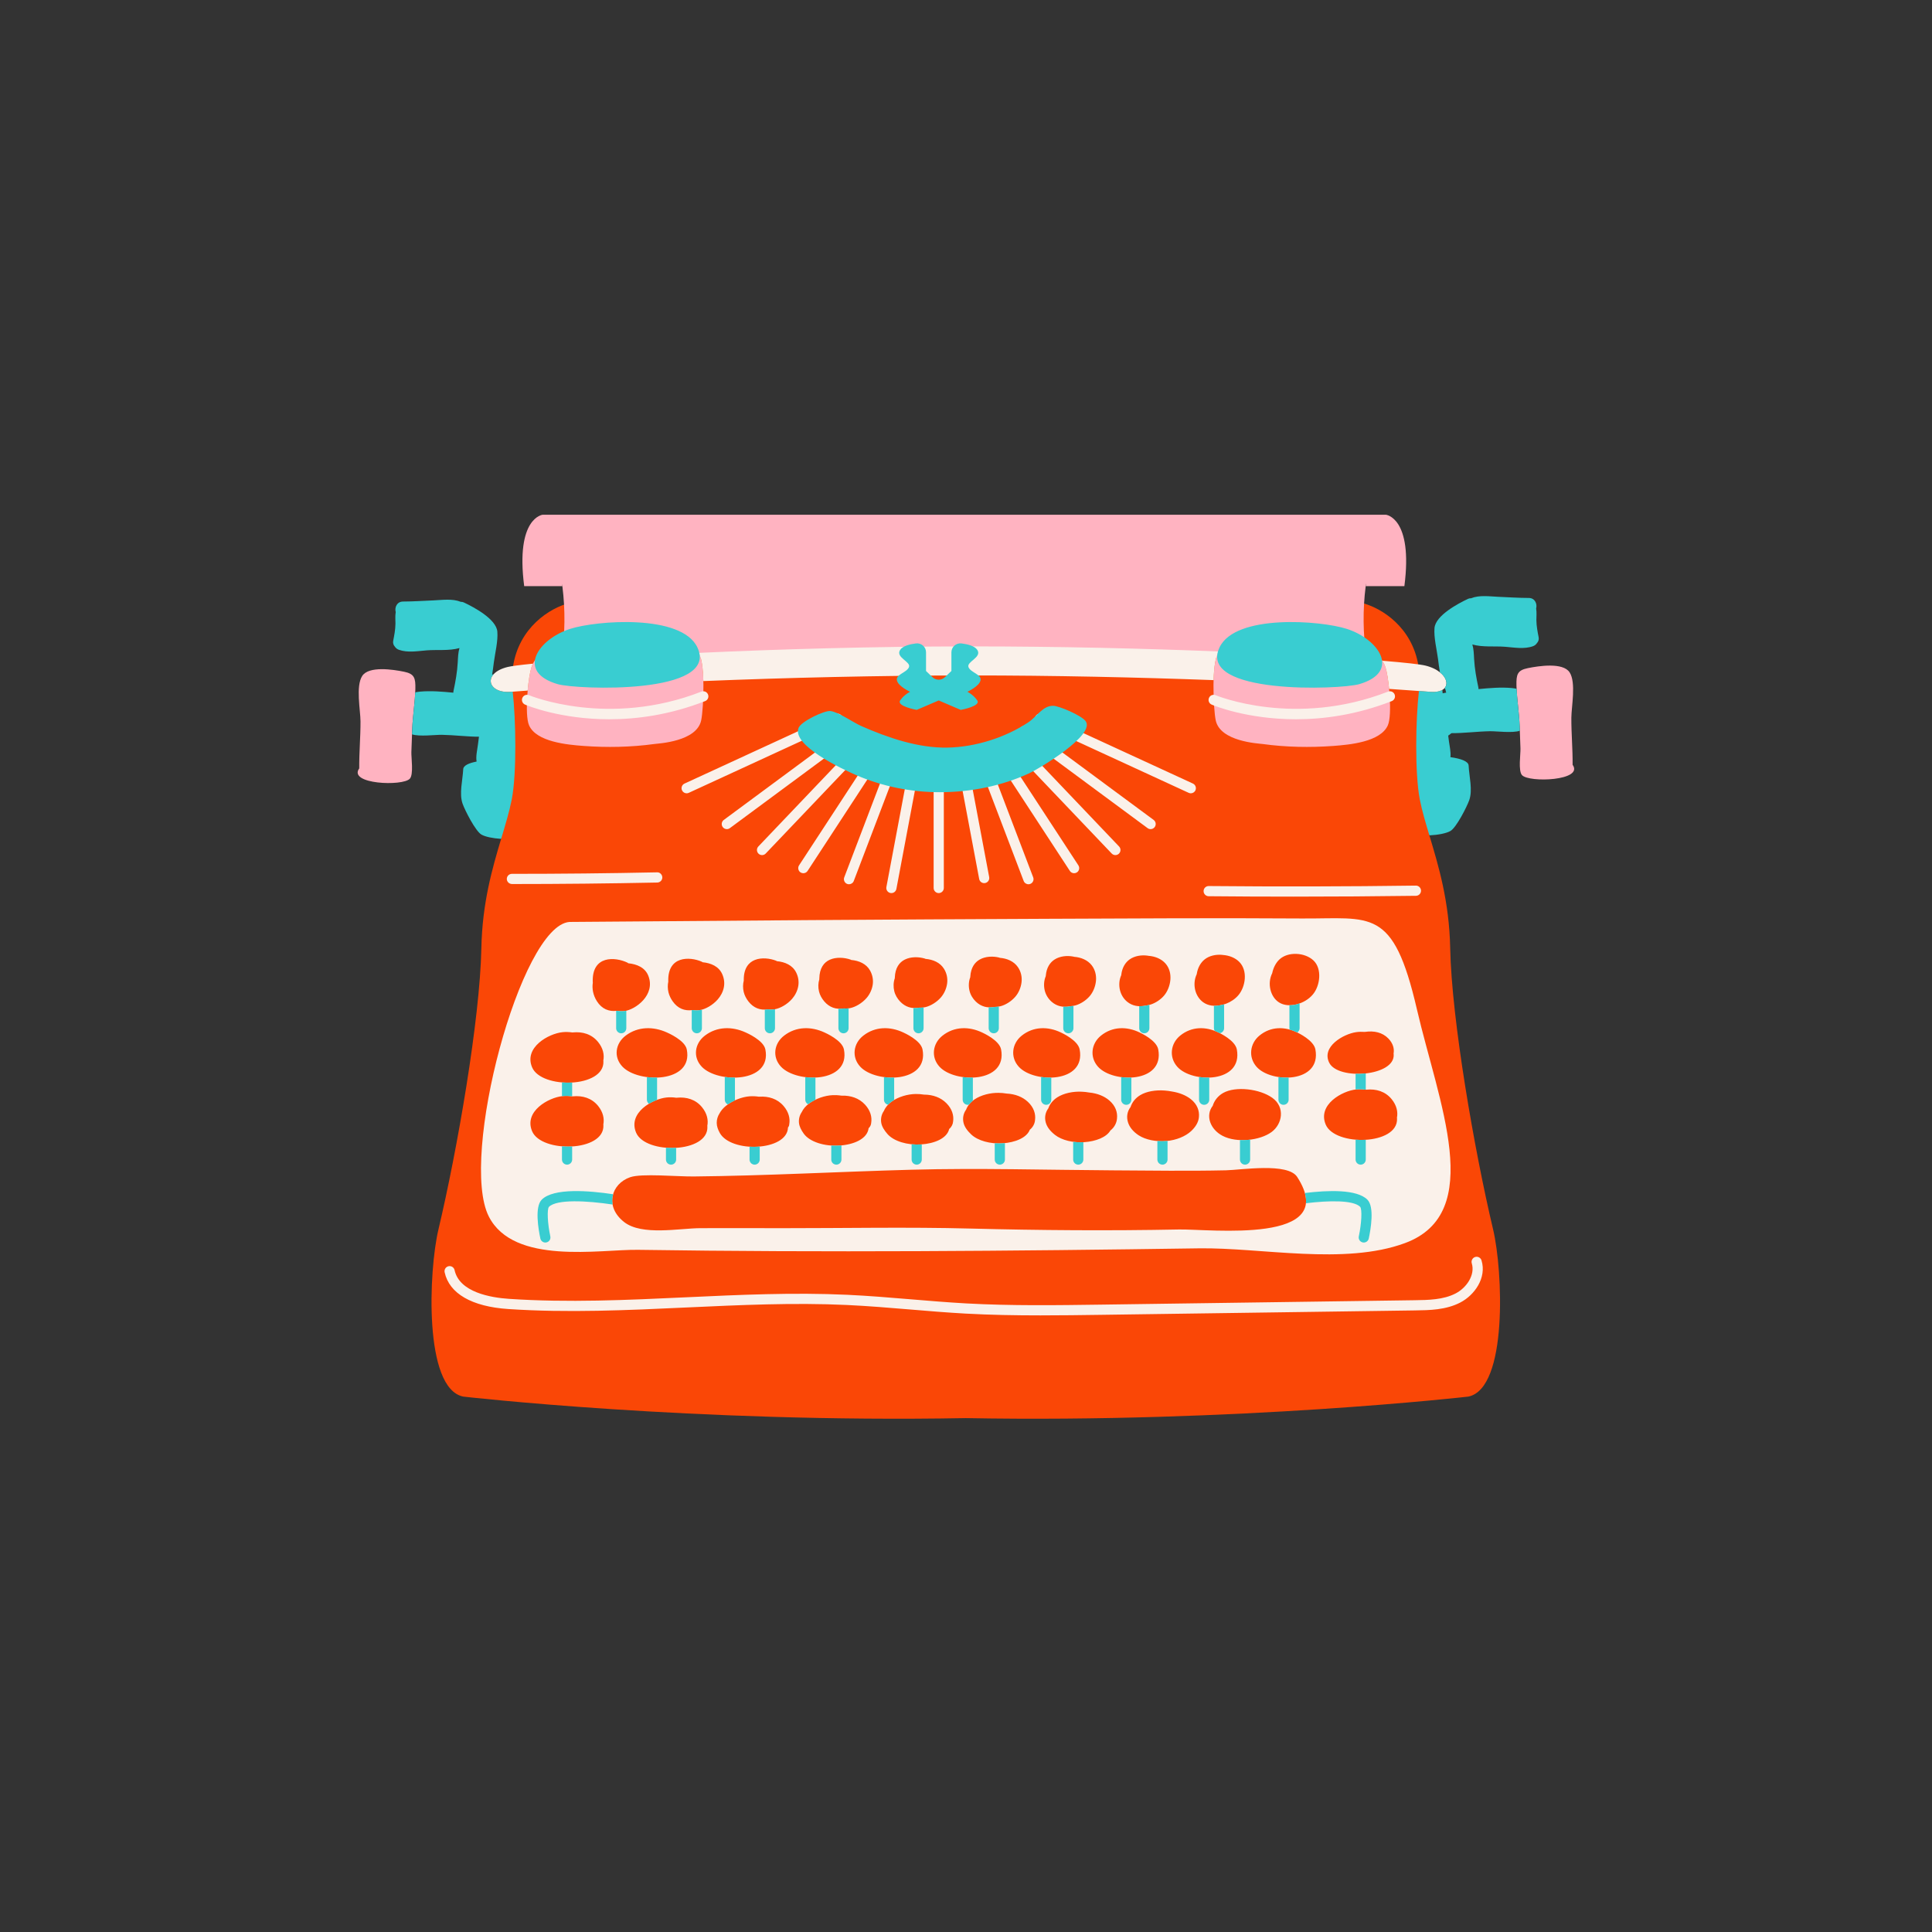
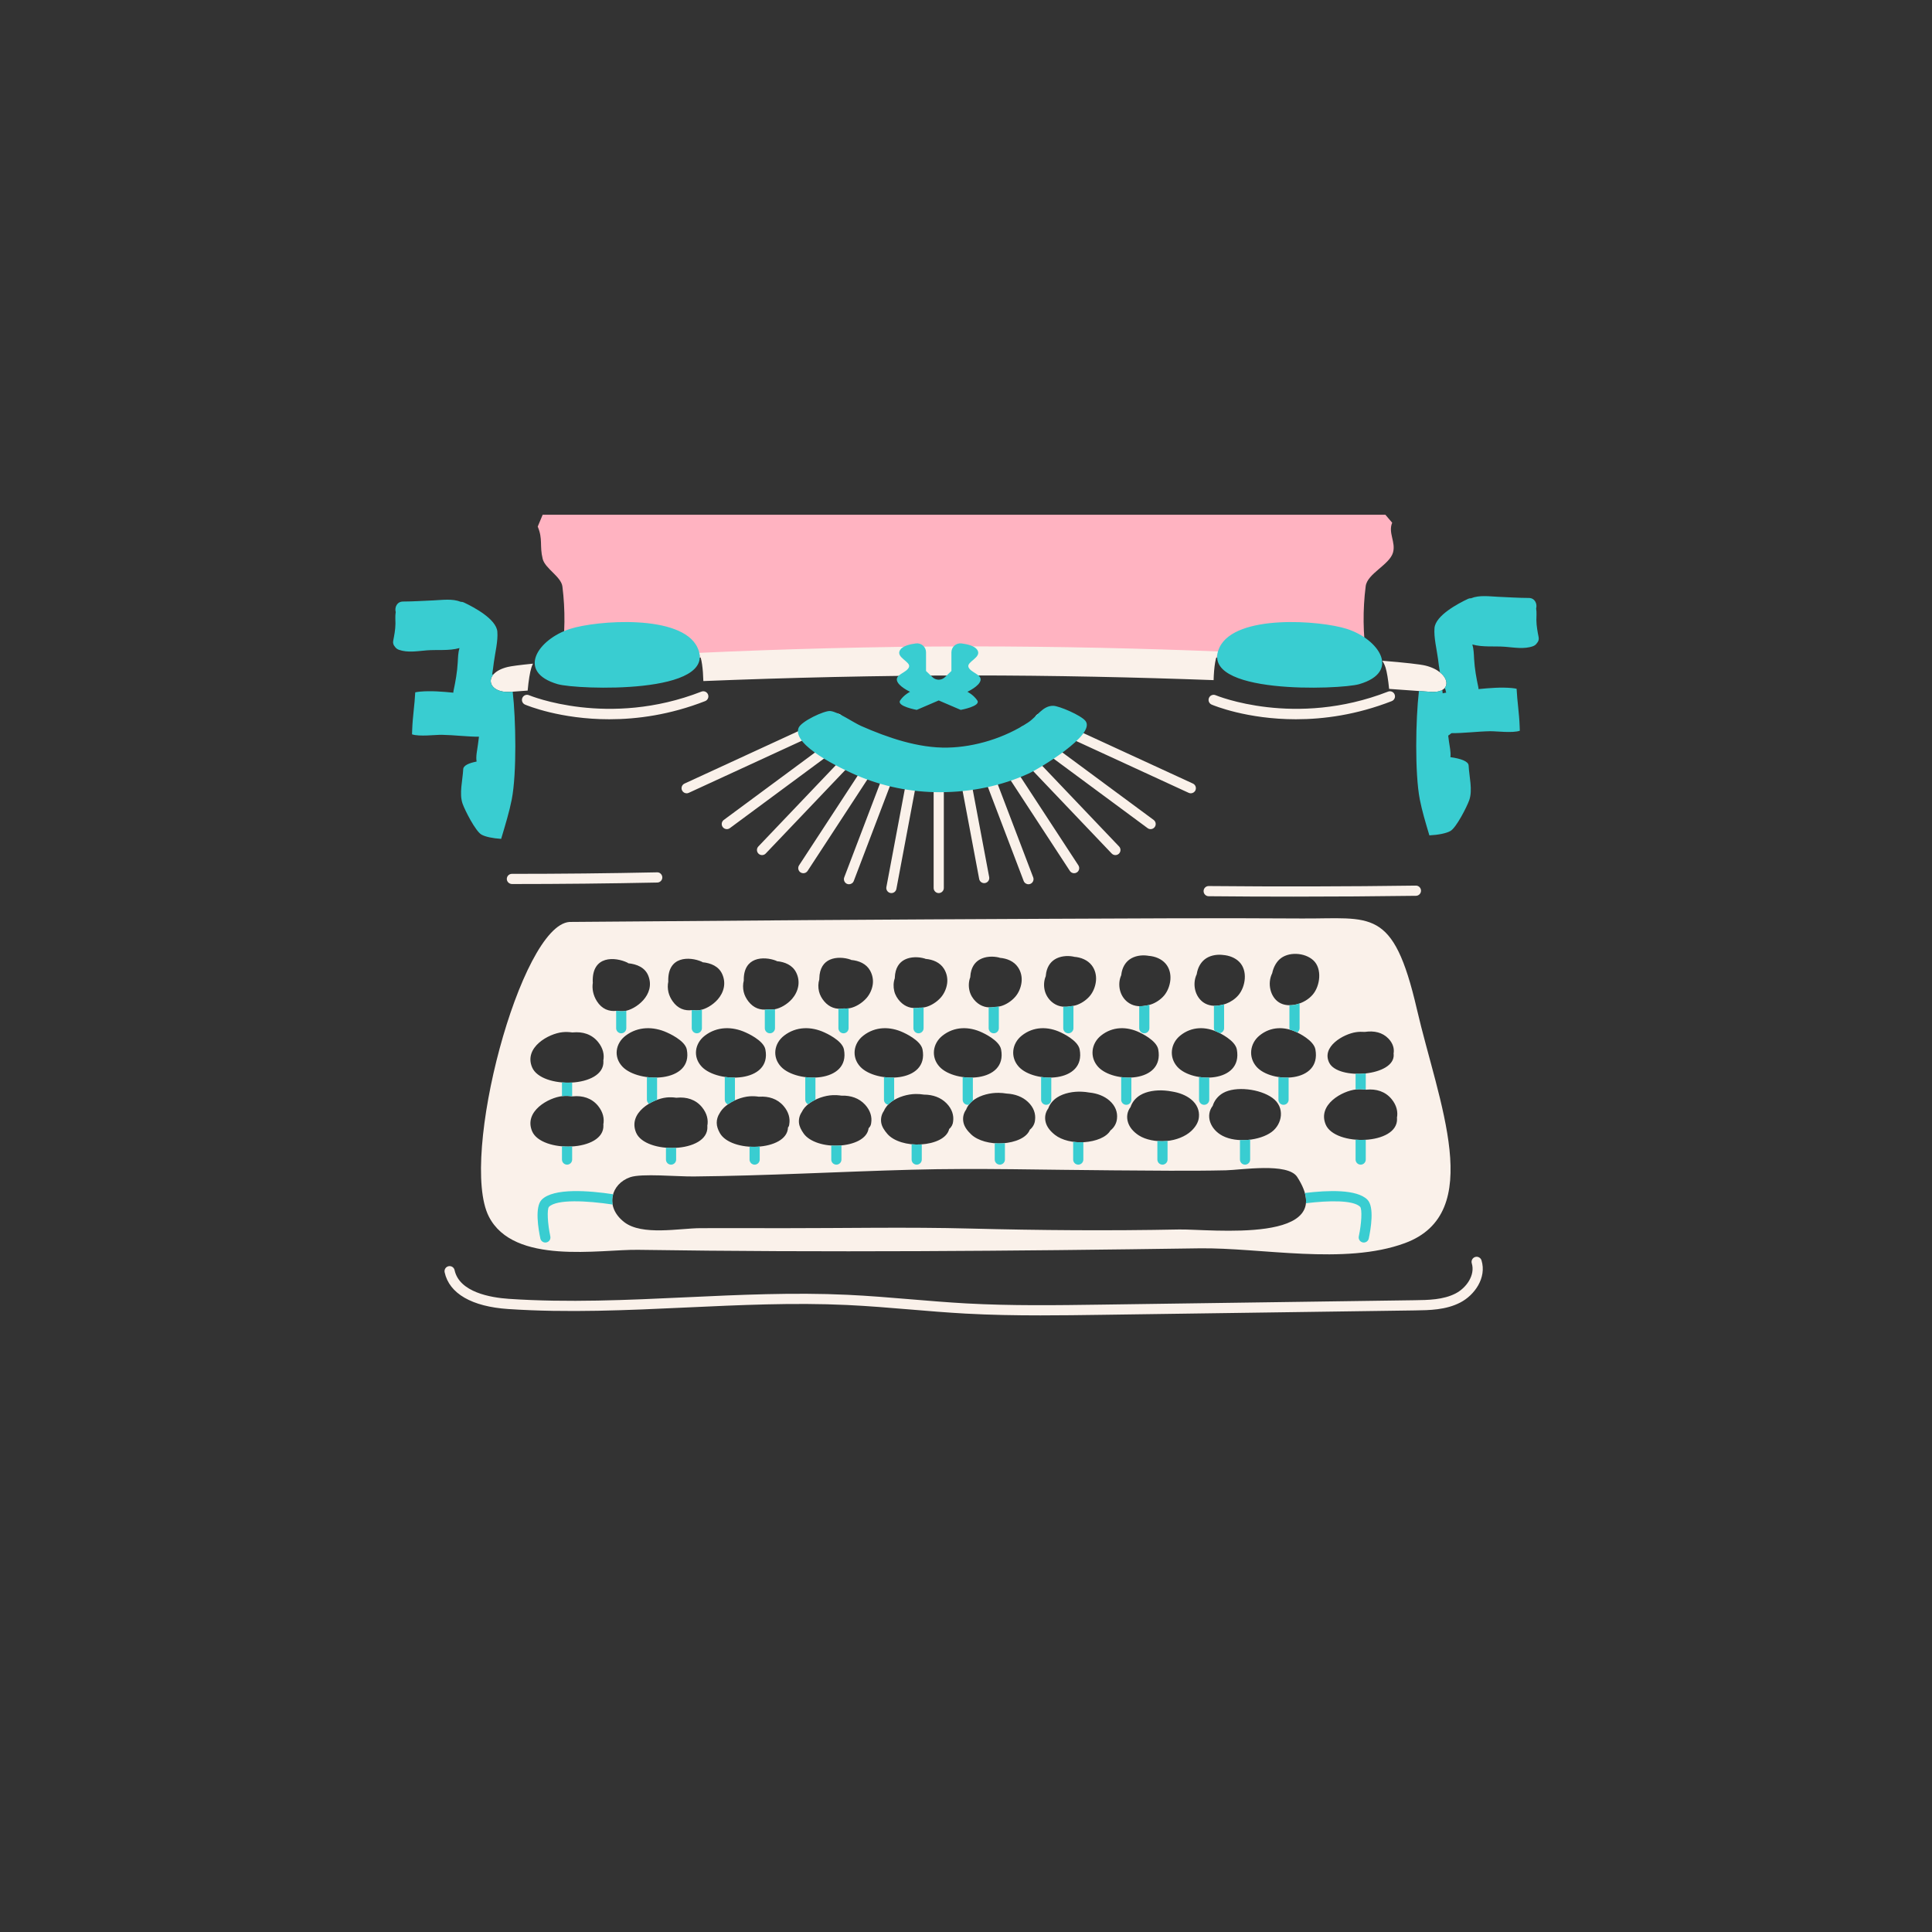
<svg xmlns="http://www.w3.org/2000/svg" width="500" viewBox="0 0 375 375" height="500" preserveAspectRatio="xMidYMid meet">
  <rect x="0" y="0" width="375" height="375" fill="#333333" stroke="none" />
  <defs>
    <clipPath id="1bf4a8ca1c">
-       <path d="M 83.59 113.156 L 291.379 113.156 L 291.379 275.371 L 83.59 275.371 Z M 83.59 113.156 " clip-rule="nonzero" />
-     </clipPath>
+       </clipPath>
    <clipPath id="c73f338a30">
      <path d="M 104 99.887 L 271 99.887 L 271 128 L 104 128 Z M 104 99.887 " clip-rule="nonzero" />
    </clipPath>
    <clipPath id="0167de2077">
-       <path d="M 69 99.887 L 306 99.887 L 306 152 L 69 152 Z M 69 99.887 " clip-rule="nonzero" />
-     </clipPath>
+       </clipPath>
  </defs>
  <g clip-path="url(#1bf4a8ca1c)">
    <path fill="#fa4706" d="M 285.012 271.078 C 285.012 271.078 240.211 276.215 187.457 275.254 C 134.699 276.215 89.906 271.078 89.906 271.078 C 82.215 269.473 83.207 246.625 85.098 238.652 C 88.758 223.227 93.156 197.879 93.43 184.078 C 93.605 175.227 95.574 168.488 97.27 162.824 C 98.098 160.062 93.172 153.27 93.637 150.902 C 94.633 145.781 94.074 138 93.473 132.816 C 93.262 130.98 99.352 130.801 99.594 129.266 C 100.766 121.883 106.586 117.984 110.734 116.984 C 129.383 112.477 245.531 112.477 264.18 116.984 C 268.316 117.98 274.109 121.855 275.309 129.191 C 275.562 130.742 280.164 132.039 279.949 133.906 C 279.348 139.086 279.754 145.781 280.754 150.902 C 281.18 153.074 276.691 159.648 277.441 162.145 C 279.18 167.949 281.301 174.871 281.484 184.078 C 281.762 197.879 286.156 223.227 289.816 238.652 C 291.707 246.625 292.703 269.473 285.012 271.078 " fill-opacity="1" fill-rule="nonzero" />
  </g>
  <g clip-path="url(#c73f338a30)">
    <path fill="#ffb3c1" d="M 270.223 101.461 C 269.398 103.418 270.953 105.211 270.383 107.242 C 269.719 109.621 265.395 111.324 265.082 113.773 C 264.496 118.355 264.543 123.02 265.23 127.637 L 109.004 127.637 C 109.691 123.047 109.734 118.41 109.164 113.848 C 108.922 111.918 105.797 110.363 105.332 108.473 C 104.699 105.895 105.41 104.676 104.371 102.211 L 105.332 99.91 L 268.902 99.91 L 270.223 101.461 " fill-opacity="1" fill-rule="nonzero" />
  </g>
  <g clip-path="url(#0167de2077)">
-     <path fill="#ffb3c1" d="M 305.242 148.445 C 305.273 145.402 304.984 142.367 305 139.324 C 305.008 137.156 305.949 132.488 304.664 130.508 C 303.379 128.523 298.656 129.258 296.559 129.684 C 294.523 130.094 294.297 130.902 294.344 133.059 C 294.406 135.641 294.871 138.277 294.961 140.887 C 295.012 142.355 295.07 143.824 295.121 145.293 C 295.156 146.375 294.664 149.605 295.418 150.449 C 296.773 151.961 307.473 151.539 305.242 148.445 Z M 78.41 130.379 C 76.312 129.953 71.59 129.219 70.305 131.203 C 69.016 133.188 69.965 137.852 69.973 140.02 C 69.984 143.062 69.699 146.098 69.727 149.141 C 67.496 152.234 78.195 152.656 79.551 151.141 C 80.305 150.301 79.812 147.07 79.848 145.988 C 79.898 144.52 79.957 143.047 80.008 141.582 C 80.098 138.969 80.562 136.332 80.621 133.75 C 80.672 131.594 80.445 130.789 78.41 130.379 Z M 259.965 125.887 C 255.289 126.07 250.598 126.273 245.918 125.965 C 243.535 125.809 238.32 124.383 236.59 126.496 C 235.086 128.328 235.5 137.52 235.965 139.793 C 236.82 143.957 244.266 144.301 245.066 144.41 C 249.566 145.031 254.285 145.121 258.82 144.785 C 261.922 144.555 267.953 144.02 269.379 140.785 C 270.277 138.75 269.594 131.59 268.934 129.57 C 267.645 125.645 263.668 125.742 259.965 125.887 Z M 126.156 125.965 C 121.473 126.273 116.781 126.07 112.105 125.887 C 108.406 125.742 104.43 125.645 103.145 129.57 C 102.48 131.59 101.793 138.75 102.691 140.785 C 104.117 144.02 110.148 144.555 113.254 144.785 C 117.789 145.121 122.508 145.031 127.008 144.41 C 127.812 144.301 135.258 143.957 136.105 139.793 C 136.57 137.52 136.988 128.328 135.488 126.496 C 133.75 124.383 128.539 125.809 126.156 125.965 Z M 269.004 99.91 C 268.965 99.918 268.934 99.926 268.895 99.934 L 268.641 100.531 C 266.852 104.785 265.66 109.238 265.082 113.773 L 272.59 113.773 C 274.312 100.453 269.004 99.91 269.004 99.91 Z M 109.152 113.773 L 101.746 113.773 C 100.023 100.453 105.332 99.91 105.332 99.91 L 105.594 100.531 C 107.383 104.785 108.574 109.238 109.152 113.773 " fill-opacity="1" fill-rule="nonzero" />
-   </g>
+     </g>
  <path fill="#faf1ea" d="M 234.66 135.465 C 234.445 135.969 234.68 136.547 235.18 136.762 C 235.594 136.938 242.035 139.609 251.543 139.609 C 256.934 139.609 263.312 138.75 270.137 136.086 C 270.648 135.887 270.898 135.316 270.699 134.805 C 270.5 134.297 269.93 134.043 269.422 134.242 C 251.344 141.297 236.105 135.004 235.953 134.941 C 235.453 134.727 234.871 134.961 234.66 135.465 Z M 101.387 135.465 C 101.176 135.969 101.41 136.547 101.91 136.762 C 102.324 136.938 108.762 139.609 118.27 139.609 C 123.664 139.609 130.039 138.75 136.867 136.086 C 137.375 135.887 137.625 135.316 137.43 134.805 C 137.23 134.297 136.66 134.043 136.148 134.242 C 118.074 141.297 102.836 135.004 102.684 134.941 C 102.18 134.727 101.602 134.961 101.387 135.465 Z M 188.402 131.102 C 204.461 131.102 220.738 131.465 235.559 132.012 C 235.633 129.555 235.922 127.305 236.59 126.496 C 236.602 126.48 236.617 126.469 236.629 126.453 C 222.43 125.883 205.68 125.465 188.402 125.465 C 169.516 125.465 150.965 126.016 135.641 126.723 C 136.211 127.699 136.457 129.867 136.52 132.195 C 152.566 131.547 170.617 131.102 188.402 131.102 Z M 99.105 134.285 C 100.168 134.203 101.277 134.125 102.418 134.043 C 102.586 132.152 102.867 130.414 103.145 129.57 C 103.23 129.301 103.336 129.051 103.449 128.816 C 100.926 129.066 99.234 129.289 98.531 129.461 C 93.562 130.68 94.633 134.629 99.105 134.285 Z M 269.625 133.715 C 272.523 133.906 275.227 134.098 277.699 134.285 C 282.172 134.629 281.648 130.41 276.68 129.191 C 275.676 128.945 272.75 128.613 268.305 128.25 C 268.555 128.629 268.766 129.066 268.934 129.57 C 269.191 130.363 269.453 131.957 269.625 133.715 Z M 287.562 244.641 C 287.402 244.117 286.852 243.824 286.328 243.98 C 285.809 244.141 285.512 244.695 285.672 245.215 C 286.367 247.496 284.621 249.98 282.531 251.059 C 280.148 252.293 277.207 252.336 274.609 252.371 L 213.777 253.227 C 205.168 253.348 196.266 253.473 187.543 252.992 C 183.957 252.793 180.312 252.488 176.785 252.195 C 172.758 251.859 168.598 251.512 164.484 251.32 C 154.027 250.832 143.41 251.324 133.141 251.805 C 121.859 252.332 110.191 252.875 98.77 252.105 C 95.234 251.867 89.168 250.828 88.234 246.531 C 88.117 245.996 87.594 245.656 87.059 245.773 C 86.523 245.891 86.191 246.418 86.305 246.953 C 87.199 251.078 91.578 253.609 98.637 254.082 C 110.172 254.855 121.895 254.309 133.23 253.781 C 143.457 253.309 154.031 252.812 164.391 253.297 C 168.469 253.488 172.613 253.832 176.621 254.168 C 180.16 254.465 183.82 254.77 187.434 254.969 C 192.254 255.234 197.121 255.316 201.957 255.316 C 205.938 255.316 209.902 255.262 213.805 255.207 L 274.637 254.352 C 277.453 254.312 280.641 254.27 283.438 252.82 C 286.207 251.387 288.594 248.031 287.562 244.641 Z M 274.816 171.895 C 261.477 172.078 247.953 172.105 234.613 171.98 C 234.609 171.98 234.609 171.98 234.605 171.98 C 234.062 171.98 233.621 172.414 233.617 172.957 C 233.613 173.504 234.051 173.953 234.594 173.957 C 240.074 174.012 245.582 174.035 251.094 174.035 C 259.023 174.035 266.969 173.98 274.844 173.875 C 275.387 173.867 275.824 173.418 275.816 172.871 C 275.809 172.332 275.367 171.895 274.828 171.895 C 274.824 171.895 274.82 171.895 274.816 171.895 Z M 99.406 169.613 C 99.391 169.613 99.375 169.613 99.359 169.613 C 98.812 169.613 98.371 170.055 98.371 170.602 C 98.371 171.164 98.852 171.594 99.406 171.59 C 108.75 171.59 118.234 171.492 127.586 171.301 C 128.133 171.289 128.566 170.836 128.555 170.289 C 128.543 169.742 128.066 169.289 127.547 169.32 C 118.203 169.516 108.738 169.613 99.406 169.613 Z M 103.281 219.57 C 105.074 223.828 117.328 223.59 117.121 218.418 C 117.121 218.363 117.109 218.312 117.105 218.258 C 117.328 217.125 117.059 215.855 116.094 214.66 C 114.848 213.121 113.059 212.617 111.195 212.797 C 111.164 212.797 111.129 212.805 111.098 212.805 C 110.449 212.707 109.805 212.691 109.203 212.75 C 106.477 213.023 101.652 215.707 103.281 219.57 Z M 103.281 207.168 C 105.074 211.426 117.328 211.184 117.121 206.012 C 117.121 205.957 117.109 205.906 117.105 205.852 C 117.328 204.719 117.059 203.449 116.094 202.258 C 114.848 200.715 113.059 200.211 111.195 200.391 C 111.164 200.391 111.129 200.395 111.098 200.398 C 110.449 200.305 109.805 200.285 109.203 200.344 C 106.477 200.617 101.652 203.305 103.281 207.168 Z M 115.066 190.734 C 114.891 191.871 115.102 193.137 115.852 194.328 C 116.824 195.871 118.219 196.375 119.672 196.199 C 119.699 196.195 119.723 196.191 119.746 196.188 C 120.258 196.281 120.762 196.305 121.227 196.242 C 122.289 196.105 123.801 195.32 124.871 194.113 C 125.941 192.902 126.562 191.266 125.848 189.422 C 125.211 187.777 123.609 187.141 121.945 186.969 C 121.902 186.926 121.859 186.883 121.809 186.859 C 120.602 186.277 118.875 185.914 117.465 186.34 C 116.059 186.77 114.969 187.988 115.051 190.574 C 115.051 190.629 115.062 190.68 115.066 190.734 Z M 129.445 200.398 C 126.805 199.207 123.844 199.207 121.449 201.008 C 119.434 202.523 119.035 205.195 120.852 207.074 C 123.957 210.273 134.609 210.281 133.305 203.699 C 132.949 201.902 129.641 200.492 129.445 200.398 Z M 129.715 190.531 C 129.574 191.191 129.582 191.902 129.75 192.605 C 129.898 193.215 130.176 193.805 130.566 194.355 C 131.559 195.773 132.906 196.246 134.332 196.062 C 134.355 196.059 134.383 196.051 134.406 196.047 C 134.895 196.125 135.371 196.133 135.824 196.066 C 136.863 195.906 138.297 195.145 139.309 193.992 C 139.883 193.336 140.324 192.535 140.496 191.652 C 140.656 190.836 140.578 189.965 140.188 189.086 C 139.512 187.555 137.98 186.926 136.367 186.77 C 136.324 186.727 136.281 186.691 136.23 186.672 C 135.027 186.141 133.352 185.863 132.004 186.328 C 130.68 186.785 129.668 187.969 129.707 190.375 C 129.707 190.43 129.715 190.477 129.715 190.531 Z M 136.824 201.008 C 134.832 202.523 134.434 205.195 136.234 207.074 C 139.305 210.273 149.848 210.281 148.559 203.699 C 148.207 201.902 144.934 200.492 144.734 200.398 C 142.125 199.207 139.195 199.207 136.824 201.008 Z M 144.367 190.324 C 144.184 191.031 144.18 191.797 144.355 192.543 C 144.516 193.207 144.844 193.828 145.273 194.383 C 146.285 195.68 147.594 196.121 148.988 195.922 C 149.016 195.918 149.039 195.914 149.062 195.91 C 149.527 195.969 149.988 195.965 150.418 195.887 C 151.438 195.703 152.789 194.969 153.746 193.875 C 154.34 193.191 154.781 192.332 154.941 191.406 C 155.09 190.539 154.969 189.625 154.531 188.75 C 153.816 187.324 152.348 186.711 150.789 186.566 C 150.75 186.531 150.707 186.5 150.656 186.48 C 149.449 186.008 147.828 185.816 146.547 186.316 C 145.305 186.801 144.359 187.945 144.363 190.18 C 144.363 190.23 144.367 190.273 144.367 190.324 Z M 152.203 201.008 C 150.227 202.523 149.836 205.195 151.617 207.074 C 154.652 210.273 165.082 210.281 163.809 203.699 C 163.461 201.902 160.223 200.492 160.027 200.398 C 157.445 199.207 154.547 199.207 152.203 201.008 Z M 159.027 190.086 C 158.797 190.836 158.781 191.656 158.969 192.445 C 159.141 193.16 159.516 193.816 159.992 194.375 C 161.008 195.555 162.289 195.961 163.656 195.75 C 163.68 195.746 163.703 195.742 163.727 195.738 C 164.168 195.777 164.609 195.758 165.02 195.672 C 166.016 195.465 167.289 194.754 168.195 193.719 C 168.805 193.016 169.246 192.098 169.395 191.129 C 169.531 190.203 169.367 189.254 168.879 188.379 C 168.137 187.059 166.727 186.465 165.219 186.328 C 165.18 186.297 165.137 186.27 165.086 186.254 C 163.879 185.84 162.316 185.734 161.09 186.27 C 159.934 186.777 159.062 187.891 159.027 189.945 C 159.023 189.996 159.027 190.039 159.027 190.086 Z M 167.578 201.008 C 165.625 202.523 165.238 205.195 167 207.074 C 170.004 210.273 180.324 210.281 179.062 203.699 C 178.719 201.902 175.512 200.492 175.32 200.398 C 172.766 199.207 169.898 199.207 167.578 201.008 Z M 173.574 192.371 C 173.758 193.141 174.176 193.828 174.707 194.391 C 175.715 195.461 176.98 195.828 178.316 195.602 C 178.34 195.598 178.363 195.594 178.383 195.59 C 178.805 195.609 179.223 195.578 179.613 195.484 C 180.59 195.254 181.785 194.566 182.633 193.59 C 183.262 192.863 183.707 191.887 183.84 190.871 C 183.965 189.895 183.766 188.902 183.223 188.035 C 182.461 186.816 181.098 186.242 179.641 186.117 C 179.602 186.09 179.559 186.07 179.508 186.055 C 178.301 185.695 176.793 185.676 175.633 186.25 C 174.559 186.781 173.754 187.859 173.684 189.742 C 173.68 189.785 173.684 189.828 173.68 189.871 C 173.402 190.664 173.375 191.543 173.574 192.371 Z M 182.953 201.008 C 181.02 202.523 180.637 205.195 182.379 207.074 C 185.355 210.273 195.562 210.281 194.312 203.699 C 193.973 201.902 190.805 200.492 190.613 200.398 C 188.086 199.207 185.25 199.207 182.953 201.008 Z M 188.18 192.305 C 188.379 193.129 188.832 193.852 189.414 194.414 C 190.414 195.379 191.668 195.699 192.973 195.461 C 192.996 195.457 193.02 195.453 193.039 195.449 C 193.438 195.449 193.836 195.406 194.207 195.305 C 195.164 195.051 196.277 194.387 197.07 193.465 C 197.715 192.719 198.164 191.688 198.285 190.625 C 198.398 189.594 198.164 188.562 197.562 187.699 C 196.785 186.582 195.465 186.027 194.066 185.914 C 194.023 185.891 193.98 185.875 193.934 185.859 C 192.719 185.562 191.273 185.621 190.172 186.238 C 189.184 186.789 188.441 187.836 188.336 189.543 C 188.336 189.586 188.336 189.621 188.332 189.664 C 188.008 190.504 187.969 191.438 188.18 192.305 Z M 198.328 201.008 C 196.418 202.523 196.039 205.195 197.762 207.074 C 200.703 210.273 210.797 210.281 209.562 203.699 C 209.227 201.902 206.094 200.492 205.906 200.398 C 203.406 199.207 200.598 199.207 198.328 201.008 Z M 202.781 192.246 C 202.996 193.121 203.488 193.887 204.125 194.445 C 205.109 195.309 206.352 195.578 207.633 195.328 C 207.652 195.324 207.676 195.32 207.695 195.316 C 208.074 195.297 208.445 195.238 208.801 195.129 C 209.734 194.852 210.766 194.215 211.508 193.352 C 212.172 192.578 212.621 191.492 212.727 190.383 C 212.828 189.301 212.566 188.223 211.902 187.363 C 211.113 186.348 209.836 185.816 208.488 185.715 C 208.445 185.699 208.402 185.684 208.355 185.676 C 207.137 185.438 205.746 185.574 204.711 186.23 C 203.805 186.805 203.129 187.816 202.992 189.348 C 202.988 189.387 202.984 189.426 202.984 189.465 C 202.613 190.348 202.562 191.336 202.781 192.246 Z M 213.145 207.074 C 216.051 210.273 226.035 210.281 224.816 203.699 C 224.484 201.902 221.383 200.492 221.195 200.398 C 218.723 199.207 215.949 199.207 213.703 201.008 C 211.816 202.523 211.441 205.195 213.145 207.074 Z M 217.387 192.191 C 217.613 193.121 218.137 193.93 218.836 194.48 C 219.805 195.246 221.039 195.461 222.289 195.203 C 222.309 195.195 222.328 195.191 222.352 195.188 C 222.707 195.148 223.059 195.074 223.395 194.961 C 224.305 194.656 225.254 194.047 225.945 193.242 C 226.621 192.441 227.078 191.301 227.172 190.148 C 227.262 189.008 226.973 187.883 226.242 187.039 C 225.445 186.117 224.203 185.613 222.91 185.523 C 222.867 185.512 222.824 185.5 222.777 185.496 C 221.555 185.32 220.223 185.531 219.25 186.227 C 218.422 186.82 217.812 187.805 217.645 189.16 C 217.641 189.195 217.641 189.23 217.637 189.27 C 217.215 190.195 217.156 191.242 217.387 192.191 Z M 227.445 211.855 C 226.988 211.766 226.527 211.707 226.074 211.672 C 224.352 211.539 222.559 211.816 221.32 212.566 C 220.41 213.113 219.738 213.941 219.438 214.879 C 218.762 215.766 218.629 216.828 218.938 217.824 C 219.238 218.82 220.004 219.707 221.043 220.379 C 222.383 221.238 224.402 221.633 226.371 221.473 C 228.34 221.312 230.113 220.547 231.172 219.57 C 231.984 218.824 232.633 217.875 232.711 216.809 C 232.828 215.582 232.367 214.324 231.156 213.359 C 230.191 212.59 228.898 212.086 227.512 211.867 C 227.488 211.863 227.469 211.859 227.445 211.855 Z M 228.527 207.074 C 231.402 210.273 241.273 210.281 240.07 203.699 C 239.738 201.902 236.672 200.492 236.488 200.398 C 234.043 199.207 231.301 199.207 229.078 201.008 C 227.211 202.523 226.84 205.195 228.527 207.074 Z M 231.988 192.164 C 232.227 193.145 232.785 194 233.543 194.543 C 234.492 195.219 235.723 195.371 236.941 195.098 C 236.961 195.094 236.984 195.09 237.004 195.082 C 237.336 195.023 237.668 194.938 237.984 194.816 C 238.875 194.484 239.746 193.902 240.379 193.156 C 241.074 192.332 241.535 191.133 241.613 189.934 C 241.691 188.742 241.379 187.566 240.578 186.738 C 239.777 185.902 238.57 185.438 237.328 185.355 C 237.285 185.348 237.242 185.34 237.199 185.336 C 235.973 185.227 234.691 185.508 233.785 186.25 C 233.039 186.863 232.492 187.82 232.297 189 C 232.293 189.031 232.285 189.066 232.281 189.098 C 231.82 190.07 231.746 191.172 231.988 192.164 Z M 242.188 211.449 C 240.406 211.258 238.621 211.457 237.406 212.145 C 236.41 212.711 235.695 213.617 235.391 214.633 C 234.652 215.586 234.535 216.738 234.898 217.801 C 235.262 218.863 236.109 219.844 237.305 220.465 C 238.68 221.18 240.488 221.41 242.242 221.25 C 243.996 221.094 245.688 220.551 246.82 219.719 C 247.852 218.957 248.523 217.758 248.617 216.52 C 248.711 215.281 248.23 214.008 246.969 213.098 C 245.754 212.223 243.969 211.637 242.188 211.449 Z M 243.906 207.074 C 246.75 210.273 256.512 210.281 255.32 203.699 C 254.996 201.902 251.961 200.492 251.781 200.398 C 249.363 199.207 246.652 199.207 244.457 201.008 C 242.609 202.523 242.242 205.195 243.906 207.074 Z M 246.594 192.102 C 246.844 193.137 247.43 194.047 248.258 194.566 C 249.203 195.168 250.453 195.246 251.66 194.945 C 252.871 194.645 254.039 193.961 254.816 193.035 C 255.531 192.191 255.992 190.938 256.059 189.691 C 256.125 188.445 255.793 187.211 254.922 186.402 C 254.082 185.629 252.852 185.191 251.621 185.148 C 250.391 185.102 249.16 185.449 248.324 186.238 C 247.637 186.887 247.145 187.855 246.934 188.895 C 246.426 189.91 246.344 191.066 246.594 192.102 Z M 257.32 218.277 C 259.113 222.535 271.371 222.297 271.164 217.125 C 271.16 217.066 271.148 217.02 271.145 216.961 C 271.367 215.828 271.098 214.559 270.133 213.367 C 268.887 211.824 267.098 211.324 265.234 211.5 C 265.203 211.504 265.172 211.508 265.141 211.512 C 264.488 211.414 263.844 211.395 263.246 211.457 C 260.52 211.73 255.695 214.414 257.32 218.277 Z M 258.008 206.289 C 259.734 209.723 270.828 208.914 270.512 204.641 C 270.508 204.598 270.496 204.555 270.492 204.508 C 270.664 203.559 270.391 202.52 269.488 201.582 C 268.32 200.367 266.688 200.043 265.008 200.281 C 264.98 200.285 264.945 200.289 264.918 200.293 C 264.328 200.25 263.742 200.262 263.203 200.344 C 260.742 200.707 256.438 203.168 258.008 206.289 Z M 202.973 217.848 C 203.215 218.773 203.891 219.594 204.777 220.285 C 206.09 221.316 208.312 221.855 210.496 221.691 C 212.684 221.531 214.75 220.758 215.531 219.422 C 216.266 218.863 216.742 217.992 216.809 217.094 C 216.941 215.887 216.504 214.633 215.344 213.621 C 214.324 212.73 212.953 212.219 211.488 212.066 C 211.465 212.062 211.441 212.062 211.418 212.059 C 210.93 211.969 210.438 211.918 209.961 211.898 C 208.297 211.82 206.496 212.176 205.23 212.984 C 204.406 213.512 203.777 214.266 203.48 215.125 C 202.871 215.949 202.727 216.922 202.973 217.848 Z M 187.008 217.875 C 187.191 218.734 187.773 219.492 188.516 220.199 C 189.797 221.41 192.227 222.078 194.625 221.914 C 197.027 221.75 199.285 220.859 199.887 219.277 C 200.473 218.816 200.852 218.109 200.902 217.379 C 201.055 216.188 200.645 214.938 199.527 213.883 C 198.457 212.871 197.012 212.355 195.469 212.266 C 195.441 212.266 195.418 212.262 195.391 212.262 C 194.871 212.168 194.348 212.129 193.844 212.121 C 192.242 212.094 190.434 212.531 189.145 213.402 C 188.402 213.906 187.82 214.59 187.527 215.367 C 186.977 216.129 186.824 217.016 187.008 217.875 Z M 171.043 217.898 C 171.168 218.688 171.645 219.406 172.254 220.109 C 173.488 221.523 176.137 222.305 178.754 222.133 C 181.371 221.969 183.816 220.965 184.238 219.129 C 184.68 218.773 184.961 218.227 185 217.668 C 185.168 216.488 184.789 215.238 183.715 214.145 C 182.594 213.004 181.07 212.488 179.445 212.465 C 179.418 212.465 179.391 212.465 179.363 212.465 C 178.809 212.371 178.258 212.34 177.73 212.344 C 176.188 212.363 174.367 212.879 173.059 213.824 C 172.395 214.301 171.863 214.914 171.574 215.613 C 171.086 216.305 170.922 217.109 171.043 217.898 Z M 155.078 217.922 C 155.145 218.645 155.504 219.328 155.992 220.02 C 157.152 221.656 160.051 222.527 162.883 222.355 C 165.711 222.188 168.348 221.066 168.598 218.98 C 168.891 218.727 169.07 218.348 169.098 217.953 C 169.285 216.789 168.938 215.535 167.902 214.406 C 166.734 213.137 165.125 212.621 163.422 212.664 C 163.395 212.668 163.367 212.668 163.336 212.668 C 162.75 212.574 162.168 212.547 161.617 212.57 C 160.133 212.633 158.297 213.227 156.969 214.246 C 156.387 214.688 155.906 215.238 155.617 215.859 C 155.191 216.484 155.016 217.199 155.078 217.922 Z M 139.727 219.93 C 140.781 221.809 143.961 222.75 147.008 222.578 C 150.055 222.406 152.879 221.172 152.949 218.836 C 153.098 218.68 153.18 218.465 153.191 218.238 C 153.398 217.09 153.086 215.828 152.09 214.668 C 150.883 213.262 149.184 212.758 147.398 212.863 C 147.371 212.867 147.34 212.871 147.309 212.871 C 146.691 212.773 146.078 212.754 145.5 212.793 C 144.078 212.895 142.223 213.566 140.879 214.664 C 140.379 215.074 139.949 215.562 139.664 216.102 C 139.301 216.664 139.113 217.297 139.117 217.945 C 139.121 218.602 139.348 219.254 139.727 219.93 Z M 137.289 218.527 C 137.512 217.391 137.242 216.125 136.277 214.93 C 135.031 213.387 133.242 212.887 131.379 213.062 C 131.348 213.066 131.312 213.07 131.281 213.074 C 130.633 212.977 129.988 212.957 129.387 213.02 C 128.023 213.156 126.137 213.895 124.793 215.082 C 123.449 216.27 122.652 217.91 123.465 219.84 C 124.359 221.969 127.875 222.973 131.137 222.801 C 134.398 222.625 137.41 221.273 137.305 218.688 C 137.305 218.633 137.293 218.582 137.289 218.527 Z M 251.781 228.441 C 249.953 225.617 240.914 227.09 237.945 227.156 C 230.656 227.316 223.332 227.207 216.043 227.164 C 203.008 227.086 189.996 226.691 176.953 227.043 C 162.848 227.422 148.758 228.215 134.645 228.352 C 131.359 228.383 124.555 227.73 122.328 228.492 C 118.637 229.754 117.289 234.195 121.156 237.207 C 124.605 239.891 131.887 238.406 135.891 238.387 C 141.145 238.355 146.398 238.391 151.652 238.391 C 163.883 238.398 176.109 238.145 188.316 238.461 C 201.824 238.809 215.355 238.91 228.863 238.641 C 234.73 238.527 260.32 241.652 251.781 228.441 Z M 94.879 236.121 C 89.09 224.742 101.043 179.645 110.531 178.949 C 141.496 178.688 172.461 178.469 203.426 178.336 C 219.828 178.266 236.234 178.168 252.641 178.277 C 266.164 178.371 270.398 175.945 275.016 195.883 C 279.191 213.926 288.492 235.469 272.691 241.289 C 260.93 245.625 244.797 242.125 232.703 242.301 C 196.426 242.832 160.125 243.133 123.844 242.59 C 116.469 242.48 99.711 245.617 94.879 236.121 Z M 181.219 146.246 L 181.219 172.355 C 181.219 172.902 181.66 173.348 182.203 173.348 C 182.75 173.348 183.195 172.902 183.195 172.355 L 183.195 146.246 C 183.195 145.699 182.75 145.258 182.203 145.258 C 181.66 145.258 181.219 145.699 181.219 146.246 Z M 172.832 173.332 C 172.895 173.34 172.957 173.348 173.02 173.348 C 173.484 173.348 173.898 173.016 173.988 172.539 L 178.902 146.43 C 179.004 145.895 178.652 145.375 178.113 145.273 C 177.578 145.176 177.062 145.523 176.961 146.062 L 172.047 172.172 C 171.945 172.711 172.297 173.227 172.832 173.332 Z M 164.438 171.57 C 164.555 171.613 164.676 171.633 164.793 171.633 C 165.188 171.633 165.566 171.391 165.715 171 L 175.012 146.598 C 175.203 146.09 174.949 145.516 174.438 145.32 C 173.926 145.125 173.359 145.383 173.164 145.895 L 163.867 170.293 C 163.672 170.801 163.93 171.375 164.438 171.57 Z M 155.383 169.332 C 155.551 169.441 155.738 169.492 155.926 169.492 C 156.246 169.492 156.562 169.336 156.754 169.047 L 172.348 145.184 C 172.648 144.727 172.52 144.113 172.062 143.812 C 171.609 143.516 170.996 143.641 170.695 144.098 L 155.098 167.961 C 154.801 168.422 154.93 169.035 155.383 169.332 Z M 147.914 165.973 C 148.172 165.973 148.434 165.871 148.625 165.668 L 169.031 144.254 C 169.41 143.859 169.395 143.23 169 142.855 C 168.605 142.477 167.98 142.492 167.602 142.887 L 147.195 164.301 C 146.82 164.695 146.836 165.32 147.23 165.699 C 147.422 165.883 147.668 165.973 147.914 165.973 Z M 141.078 160.934 C 141.277 160.934 141.484 160.871 141.664 160.742 L 166.125 142.656 C 166.566 142.328 166.66 141.711 166.336 141.27 C 166.012 140.832 165.391 140.738 164.953 141.062 L 140.488 159.148 C 140.051 159.473 139.957 160.094 140.281 160.531 C 140.477 160.793 140.773 160.934 141.078 160.934 Z M 163.449 139.09 C 163.219 138.594 162.629 138.379 162.137 138.605 L 132.867 152.09 C 132.367 152.316 132.152 152.906 132.379 153.402 C 132.547 153.766 132.902 153.98 133.277 153.98 C 133.418 153.98 133.559 153.949 133.691 153.887 L 162.961 140.406 C 163.457 140.176 163.676 139.586 163.449 139.09 Z M 186.293 145.273 C 185.758 145.375 185.406 145.895 185.508 146.43 L 190.059 170.609 C 190.148 171.086 190.562 171.414 191.027 171.414 C 191.09 171.414 191.148 171.41 191.211 171.398 C 191.746 171.297 192.102 170.781 192 170.242 L 187.449 146.062 C 187.348 145.523 186.832 145.176 186.293 145.273 Z M 199.617 171.633 C 199.734 171.633 199.852 171.613 199.969 171.57 C 200.48 171.375 200.738 170.801 200.543 170.293 L 191.246 145.895 C 191.051 145.383 190.484 145.125 189.973 145.32 C 189.461 145.516 189.207 146.09 189.402 146.598 L 198.695 171 C 198.848 171.391 199.223 171.633 199.617 171.633 Z M 208.484 169.492 C 208.672 169.492 208.859 169.441 209.027 169.332 C 209.484 169.035 209.609 168.422 209.312 167.961 L 193.715 144.098 C 193.414 143.641 192.801 143.516 192.348 143.812 C 191.891 144.113 191.762 144.727 192.062 145.184 L 207.66 169.047 C 207.848 169.336 208.164 169.492 208.484 169.492 Z M 216.496 165.973 C 216.742 165.973 216.988 165.883 217.18 165.699 C 217.574 165.32 217.59 164.695 217.211 164.301 L 196.809 142.887 C 196.43 142.492 195.805 142.477 195.41 142.855 C 195.016 143.23 195 143.859 195.379 144.254 L 215.781 165.668 C 215.977 165.871 216.238 165.973 216.496 165.973 Z M 223.332 160.934 C 223.637 160.934 223.938 160.793 224.129 160.531 C 224.453 160.094 224.359 159.473 223.922 159.148 L 199.457 141.062 C 199.02 140.738 198.398 140.832 198.074 141.27 C 197.75 141.711 197.844 142.328 198.285 142.656 L 222.75 160.742 C 222.926 160.871 223.129 160.934 223.332 160.934 Z M 230.719 153.887 L 201.449 140.406 C 200.953 140.176 200.734 139.586 200.965 139.09 C 201.191 138.594 201.781 138.379 202.273 138.605 L 231.547 152.09 C 232.039 152.316 232.258 152.906 232.031 153.402 C 231.867 153.766 231.504 153.98 231.133 153.98 C 230.996 153.98 230.855 153.949 230.719 153.887 " fill-opacity="1" fill-rule="nonzero" />
  <path fill="#39cdd1" d="M 176.641 134.273 C 176.641 134.273 175.465 134.844 174.719 135.957 C 173.973 137.078 177.934 137.789 177.934 137.789 L 182.203 135.957 L 186.477 137.789 C 186.477 137.789 190.441 137.078 189.691 135.957 C 188.945 134.844 187.77 134.273 187.77 134.273 C 187.77 134.273 190.102 133.203 190.324 132.043 C 190.547 130.883 188.41 130.562 187.984 129.492 C 187.555 128.422 190.652 127.613 189.691 126.145 C 189.184 125.367 187.805 125.031 186.621 124.887 C 185.586 124.762 184.668 125.566 184.668 126.613 L 184.668 130.238 L 183.402 131.449 C 182.734 132.09 181.676 132.09 181.004 131.449 L 179.742 130.238 L 179.742 126.613 C 179.742 125.566 178.828 124.762 177.789 124.887 C 176.605 125.031 175.227 125.367 174.719 126.145 C 173.758 127.613 176.855 128.422 176.43 129.492 C 176 130.562 173.863 130.883 174.086 132.043 C 174.309 133.203 176.641 134.273 176.641 134.273 Z M 261.457 122.078 C 256.312 120.414 239.777 119.145 236.707 125.668 C 232.363 134.891 260.125 133.875 263.832 132.793 C 271.93 130.426 267.668 124.09 261.457 122.078 Z M 108.242 132.793 C 111.949 133.875 139.711 134.891 135.367 125.668 C 132.297 119.145 115.758 120.414 110.617 122.078 C 104.406 124.09 100.141 130.426 108.242 132.793 Z M 250.273 195.113 L 250.273 199.57 C 250.273 199.664 250.289 199.754 250.312 199.84 C 250.812 199.977 251.301 200.164 251.781 200.398 C 251.781 200.402 251.785 200.402 251.789 200.402 C 252.066 200.227 252.25 199.922 252.25 199.57 L 252.25 194.75 C 252.055 194.82 251.859 194.895 251.66 194.945 C 251.199 195.062 250.73 195.121 250.273 195.113 Z M 236.941 195.098 C 236.5 195.195 236.055 195.238 235.621 195.219 L 235.621 199.57 C 235.621 199.762 235.68 199.941 235.773 200.09 C 236.016 200.184 236.254 200.285 236.488 200.398 C 236.52 200.414 236.625 200.465 236.781 200.543 C 237.242 200.461 237.598 200.059 237.598 199.57 L 237.598 194.941 C 237.402 195 237.203 195.047 237.004 195.082 C 236.984 195.09 236.961 195.094 236.941 195.098 Z M 222.289 195.203 C 221.895 195.281 221.5 195.312 221.121 195.297 L 221.121 199.57 C 221.121 200.117 221.562 200.562 222.105 200.562 C 222.652 200.562 223.094 200.117 223.094 199.57 L 223.094 195.043 C 222.852 195.109 222.602 195.16 222.352 195.188 C 222.328 195.191 222.309 195.195 222.289 195.203 Z M 208.355 195.234 C 208.137 195.273 207.918 195.305 207.695 195.316 C 207.676 195.32 207.652 195.324 207.633 195.328 C 207.207 195.414 206.785 195.43 206.375 195.398 L 206.375 199.57 C 206.375 200.117 206.82 200.562 207.367 200.562 C 207.91 200.562 208.355 200.117 208.355 199.57 Z M 193.875 199.57 L 193.875 195.367 C 193.602 195.418 193.324 195.449 193.039 195.449 C 193.02 195.453 192.996 195.457 192.973 195.461 C 192.609 195.527 192.25 195.547 191.898 195.523 L 191.898 199.57 C 191.898 200.117 192.34 200.562 192.887 200.562 C 193.434 200.562 193.875 200.117 193.875 199.57 Z M 178.316 195.602 C 177.969 195.66 177.625 195.68 177.293 195.656 L 177.293 199.57 C 177.293 200.117 177.734 200.562 178.281 200.562 C 178.824 200.562 179.27 200.117 179.27 199.57 L 179.27 195.539 C 178.98 195.582 178.684 195.605 178.383 195.59 C 178.363 195.594 178.34 195.598 178.316 195.602 Z M 163.727 195.738 C 163.703 195.742 163.68 195.746 163.656 195.75 C 163.344 195.797 163.035 195.809 162.734 195.793 L 162.734 199.57 C 162.734 200.117 163.18 200.562 163.723 200.562 C 164.27 200.562 164.711 200.117 164.711 199.57 L 164.711 195.711 C 164.391 195.75 164.062 195.766 163.727 195.738 Z M 149.062 195.91 C 149.039 195.914 149.016 195.918 148.988 195.922 C 148.809 195.949 148.629 195.965 148.449 195.965 L 148.449 199.57 C 148.449 200.117 148.891 200.562 149.438 200.562 C 149.984 200.562 150.426 200.117 150.426 199.57 L 150.426 195.887 C 150.422 195.887 150.418 195.887 150.418 195.887 C 149.988 195.965 149.527 195.969 149.062 195.91 Z M 134.406 196.047 C 134.383 196.051 134.355 196.059 134.332 196.062 C 134.309 196.062 134.289 196.062 134.266 196.066 L 134.266 199.57 C 134.266 200.117 134.711 200.562 135.258 200.562 C 135.801 200.562 136.242 200.117 136.242 199.57 L 136.242 195.973 C 136.098 196.012 135.957 196.043 135.824 196.066 C 135.371 196.133 134.895 196.125 134.406 196.047 Z M 265.094 211.508 L 265.094 208.348 C 264.441 208.418 263.773 208.441 263.117 208.414 L 263.117 211.469 C 263.16 211.465 263.203 211.461 263.246 211.457 C 263.828 211.398 264.457 211.418 265.094 211.508 Z M 248.145 213.457 C 248.145 214.004 248.586 214.445 249.129 214.445 C 249.676 214.445 250.121 214.004 250.121 213.457 L 250.121 209.156 C 249.461 209.184 248.793 209.145 248.145 209.047 Z M 232.734 213.457 C 232.734 214.004 233.18 214.445 233.727 214.445 C 234.27 214.445 234.715 214.004 234.715 213.457 L 234.715 209.156 C 234.055 209.18 233.387 209.137 232.734 209.035 Z M 217.621 209.066 L 217.621 213.457 C 217.621 214.004 218.062 214.445 218.609 214.445 C 219.156 214.445 219.598 214.004 219.598 213.457 L 219.598 209.148 C 218.941 209.184 218.273 209.152 217.621 209.066 Z M 202.078 213.457 C 202.078 214.004 202.52 214.445 203.066 214.445 C 203.609 214.445 204.055 214.004 204.055 213.457 L 204.055 209.16 C 203.395 209.176 202.727 209.137 202.078 209.039 Z M 186.855 213.457 C 186.855 214.004 187.297 214.445 187.844 214.445 C 187.922 214.445 188 214.434 188.078 214.414 C 188.285 214.141 188.531 213.895 188.805 213.668 C 188.82 213.598 188.832 213.527 188.832 213.457 L 188.832 209.156 C 188.176 209.18 187.508 209.145 186.855 209.055 Z M 171.578 213.457 C 171.578 213.938 171.922 214.336 172.375 214.426 C 172.582 214.211 172.809 214.004 173.059 213.824 C 173.215 213.711 173.379 213.605 173.547 213.504 C 173.551 213.488 173.555 213.473 173.555 213.457 L 173.555 209.156 C 172.895 209.184 172.23 209.148 171.578 209.059 Z M 156.301 213.457 C 156.301 213.844 156.527 214.18 156.855 214.34 C 156.895 214.309 156.93 214.273 156.969 214.246 C 157.367 213.938 157.812 213.68 158.277 213.453 L 158.277 209.152 C 157.621 209.184 156.953 209.152 156.301 209.066 Z M 140.68 213.457 C 140.68 213.867 140.926 214.215 141.277 214.367 C 141.707 214.066 142.164 213.801 142.641 213.578 C 142.645 213.539 142.652 213.496 142.652 213.457 L 142.652 209.16 C 141.992 209.172 141.328 209.129 140.68 209.027 Z M 125.562 213.457 C 125.562 213.777 125.719 214.059 125.957 214.238 C 126.469 213.93 127.008 213.676 127.539 213.477 C 127.539 213.469 127.539 213.461 127.539 213.457 L 127.539 209.156 C 126.883 209.18 126.215 209.145 125.562 209.059 Z M 263.117 225.07 C 263.117 225.617 263.562 226.059 264.105 226.059 C 264.652 226.059 265.094 225.617 265.094 225.07 L 265.094 221.23 C 264.441 221.27 263.773 221.262 263.117 221.207 Z M 240.676 221.281 L 240.676 225.07 C 240.676 225.617 241.117 226.059 241.664 226.059 C 242.207 226.059 242.652 225.617 242.652 225.07 L 242.652 221.203 C 242.516 221.219 242.379 221.238 242.242 221.25 C 241.723 221.297 241.195 221.305 240.676 221.281 Z M 224.645 221.465 L 224.645 225.07 C 224.645 225.617 225.086 226.059 225.633 226.059 C 226.18 226.059 226.621 225.617 226.621 225.07 L 226.621 221.441 C 226.539 221.449 226.453 221.465 226.371 221.473 C 225.793 221.516 225.215 221.512 224.645 221.465 Z M 208.301 221.617 L 208.301 225.07 C 208.301 225.617 208.742 226.059 209.289 226.059 C 209.832 226.059 210.277 225.617 210.277 225.07 L 210.277 221.699 C 209.609 221.734 208.941 221.707 208.301 221.617 Z M 193.078 221.898 L 193.078 225.07 C 193.078 225.617 193.52 226.059 194.066 226.059 C 194.609 226.059 195.055 225.617 195.055 225.07 L 195.055 221.875 C 194.91 221.895 194.77 221.906 194.625 221.914 C 194.105 221.949 193.586 221.938 193.078 221.898 Z M 176.945 222.098 L 176.945 225.07 C 176.945 225.617 177.387 226.059 177.934 226.059 C 178.477 226.059 178.918 225.617 178.918 225.07 L 178.918 222.121 C 178.863 222.125 178.809 222.133 178.754 222.133 C 178.145 222.172 177.539 222.156 176.945 222.098 Z M 161.348 222.348 L 161.348 225.07 C 161.348 225.617 161.789 226.059 162.336 226.059 C 162.883 226.059 163.324 225.617 163.324 225.07 L 163.324 222.32 C 163.176 222.336 163.031 222.348 162.883 222.355 C 162.367 222.387 161.855 222.383 161.348 222.348 Z M 145.484 222.57 L 145.484 225.07 C 145.484 225.617 145.93 226.059 146.473 226.059 C 147.02 226.059 147.461 225.617 147.461 225.07 L 147.461 222.543 C 147.312 222.555 147.16 222.57 147.008 222.578 C 146.5 222.605 145.988 222.602 145.484 222.57 Z M 253.273 231.562 C 253.477 232.293 253.543 232.953 253.484 233.547 C 258.004 233 262.68 232.918 264.008 234.246 C 264.41 234.723 264.281 237.457 263.742 239.98 C 263.629 240.516 263.969 241.039 264.5 241.152 C 264.57 241.168 264.641 241.176 264.711 241.176 C 265.164 241.176 265.574 240.859 265.676 240.395 C 266.062 238.594 266.809 234.254 265.41 232.852 C 263.375 230.816 257.797 231.004 253.273 231.562 Z M 105.152 232.852 C 103.754 234.254 104.5 238.594 104.883 240.395 C 104.984 240.859 105.395 241.176 105.852 241.176 C 105.918 241.176 105.988 241.168 106.059 241.152 C 106.594 241.039 106.934 240.516 106.816 239.977 C 106.277 237.457 106.152 234.727 106.551 234.25 C 108.062 232.734 113.898 233.047 118.914 233.797 C 118.789 233.109 118.828 232.438 119.012 231.801 C 114.297 231.09 107.453 230.547 105.152 232.852 Z M 129.262 222.77 L 129.262 225.07 C 129.262 225.617 129.703 226.059 130.25 226.059 C 130.797 226.059 131.238 225.617 131.238 225.07 L 131.238 222.793 C 131.203 222.793 131.172 222.797 131.137 222.801 C 130.512 222.832 129.883 222.82 129.262 222.77 Z M 109.078 222.504 L 109.078 225.07 C 109.078 225.617 109.52 226.059 110.066 226.059 C 110.613 226.059 111.055 225.617 111.055 225.07 L 111.055 222.523 C 110.398 222.562 109.73 222.555 109.078 222.504 Z M 111.055 210.117 C 110.398 210.16 109.73 210.152 109.078 210.094 L 109.078 212.766 C 109.121 212.762 109.164 212.754 109.203 212.75 C 109.789 212.691 110.418 212.711 111.055 212.801 Z M 119.746 196.188 C 119.723 196.191 119.699 196.195 119.672 196.199 C 119.645 196.203 119.621 196.199 119.594 196.203 L 119.594 199.57 C 119.594 200.117 120.035 200.562 120.578 200.562 C 121.125 200.562 121.566 200.117 121.566 199.57 L 121.566 196.176 C 121.453 196.203 121.336 196.23 121.227 196.242 C 120.762 196.305 120.258 196.281 119.746 196.188 Z M 204.43 136.996 C 202.375 136.969 201.293 139.082 199.559 140.227 C 195.062 143.195 189.285 145.008 183.918 145.109 C 178.227 145.223 172.305 143.184 167.141 140.91 C 165.609 140.234 162.688 138.152 161.148 138.008 C 160.004 137.898 155.484 140.02 154.996 141.293 C 153.688 144.676 163.453 149.27 166.164 150.441 C 171.293 152.656 176.867 153.773 182.445 153.766 C 188.41 153.758 194.359 152.582 199.793 150.086 C 201.582 149.262 212.809 142.609 210.688 139.93 C 209.805 138.816 205.559 137.012 204.43 136.996 Z M 99.516 134.254 C 99.379 134.266 99.238 134.273 99.105 134.285 C 95.77 134.543 94.332 132.41 95.871 130.805 C 95.742 130.852 95.633 130.906 95.523 130.965 C 95.656 130.164 95.754 129.355 95.855 128.566 C 96.094 126.762 96.684 124.426 96.535 122.609 C 96.34 120.152 91.938 117.832 90.02 116.93 C 89.824 116.836 89.633 116.809 89.449 116.816 C 87.805 116.156 85.879 116.461 84.137 116.535 C 82.172 116.613 80.211 116.754 78.246 116.758 C 77.031 116.758 76.559 117.906 76.809 118.809 C 76.668 119.566 76.77 120.5 76.758 121.066 C 76.738 122.27 76.52 123.352 76.32 124.379 C 76.234 124.816 76.371 125.227 76.637 125.504 C 76.805 125.766 77.059 125.992 77.418 126.121 C 79.109 126.734 81.074 126.375 82.82 126.234 C 84.891 126.07 87.176 126.363 89.184 125.785 C 88.918 126.676 88.898 127.633 88.848 128.562 C 88.742 130.461 88.418 132.277 88.016 134.141 C 87.992 134.25 87.984 134.352 87.988 134.449 C 85.84 134.234 83.613 134.059 81.598 134.238 C 81.211 134.273 80.887 134.32 80.598 134.383 C 80.484 136.762 80.09 139.184 80.008 141.582 C 79.996 141.898 79.984 142.215 79.973 142.531 C 81.363 143.02 84.547 142.605 85.758 142.625 C 88.109 142.668 90.895 143.008 92.969 142.996 C 92.898 143.523 92.824 144.055 92.758 144.586 C 92.641 145.57 92.324 146.781 92.508 147.816 C 90.992 148.113 89.945 148.59 89.914 149.285 C 89.801 151.469 89.094 154.023 89.789 156.004 C 90.238 157.277 92.289 161.328 93.445 161.992 C 94.203 162.426 95.664 162.723 97.273 162.824 C 98.098 160.062 98.863 157.555 99.328 155.188 C 100.328 150.066 100.121 139.5 99.52 134.316 C 99.516 134.297 99.516 134.277 99.516 134.254 Z M 298.332 124.809 C 298.164 125.074 297.91 125.297 297.551 125.43 C 295.859 126.039 293.895 125.68 292.148 125.539 C 290.078 125.375 287.793 125.668 285.781 125.09 C 286.051 125.98 286.07 126.938 286.121 127.867 C 286.227 129.77 286.551 131.582 286.953 133.445 C 286.977 133.555 286.984 133.656 286.98 133.754 C 289.129 133.539 291.355 133.363 293.371 133.543 C 293.758 133.578 294.086 133.625 294.371 133.688 C 294.484 136.066 294.879 138.488 294.961 140.887 C 294.973 141.203 294.984 141.52 294.996 141.836 C 293.605 142.328 290.422 141.91 289.215 141.93 C 286.785 141.973 283.887 142.336 281.793 142.301 C 281.656 142.297 281.406 142.617 281.094 142.777 C 281.141 143.148 281.195 143.52 281.238 143.891 C 281.355 144.828 281.648 145.965 281.527 146.965 C 283.531 147.242 285.016 147.758 285.059 148.59 C 285.168 150.773 285.875 153.328 285.18 155.309 C 284.73 156.582 282.68 160.637 281.523 161.297 C 280.723 161.754 279.148 162.059 277.441 162.145 C 276.691 159.648 276.012 157.359 275.586 155.188 C 274.586 150.066 274.793 139.5 275.395 134.316 C 275.402 134.25 275.406 134.184 275.414 134.117 C 276.191 134.172 276.961 134.23 277.699 134.285 C 278.703 134.363 279.441 134.199 279.949 133.906 C 279.973 134.129 279.996 134.348 280.02 134.57 C 280.242 134.52 280.477 134.473 280.715 134.43 C 280.637 134.27 280.594 134.098 280.586 133.922 C 280.516 133.797 280.465 133.668 280.402 133.543 C 281.078 132.758 280.758 131.504 279.484 130.496 C 279.332 129.621 279.227 128.734 279.113 127.871 C 278.875 126.066 278.285 123.73 278.434 121.914 C 278.629 119.457 283.031 117.137 284.949 116.234 C 285.145 116.141 285.336 116.113 285.52 116.125 C 287.164 115.461 289.09 115.766 290.832 115.84 C 292.797 115.922 294.758 116.059 296.727 116.062 C 297.938 116.062 298.41 117.211 298.164 118.113 C 298.301 118.871 298.199 119.805 298.211 120.375 C 298.23 121.574 298.449 122.656 298.648 123.684 C 298.734 124.121 298.598 124.535 298.332 124.809 " fill-opacity="1" fill-rule="nonzero" />
</svg>